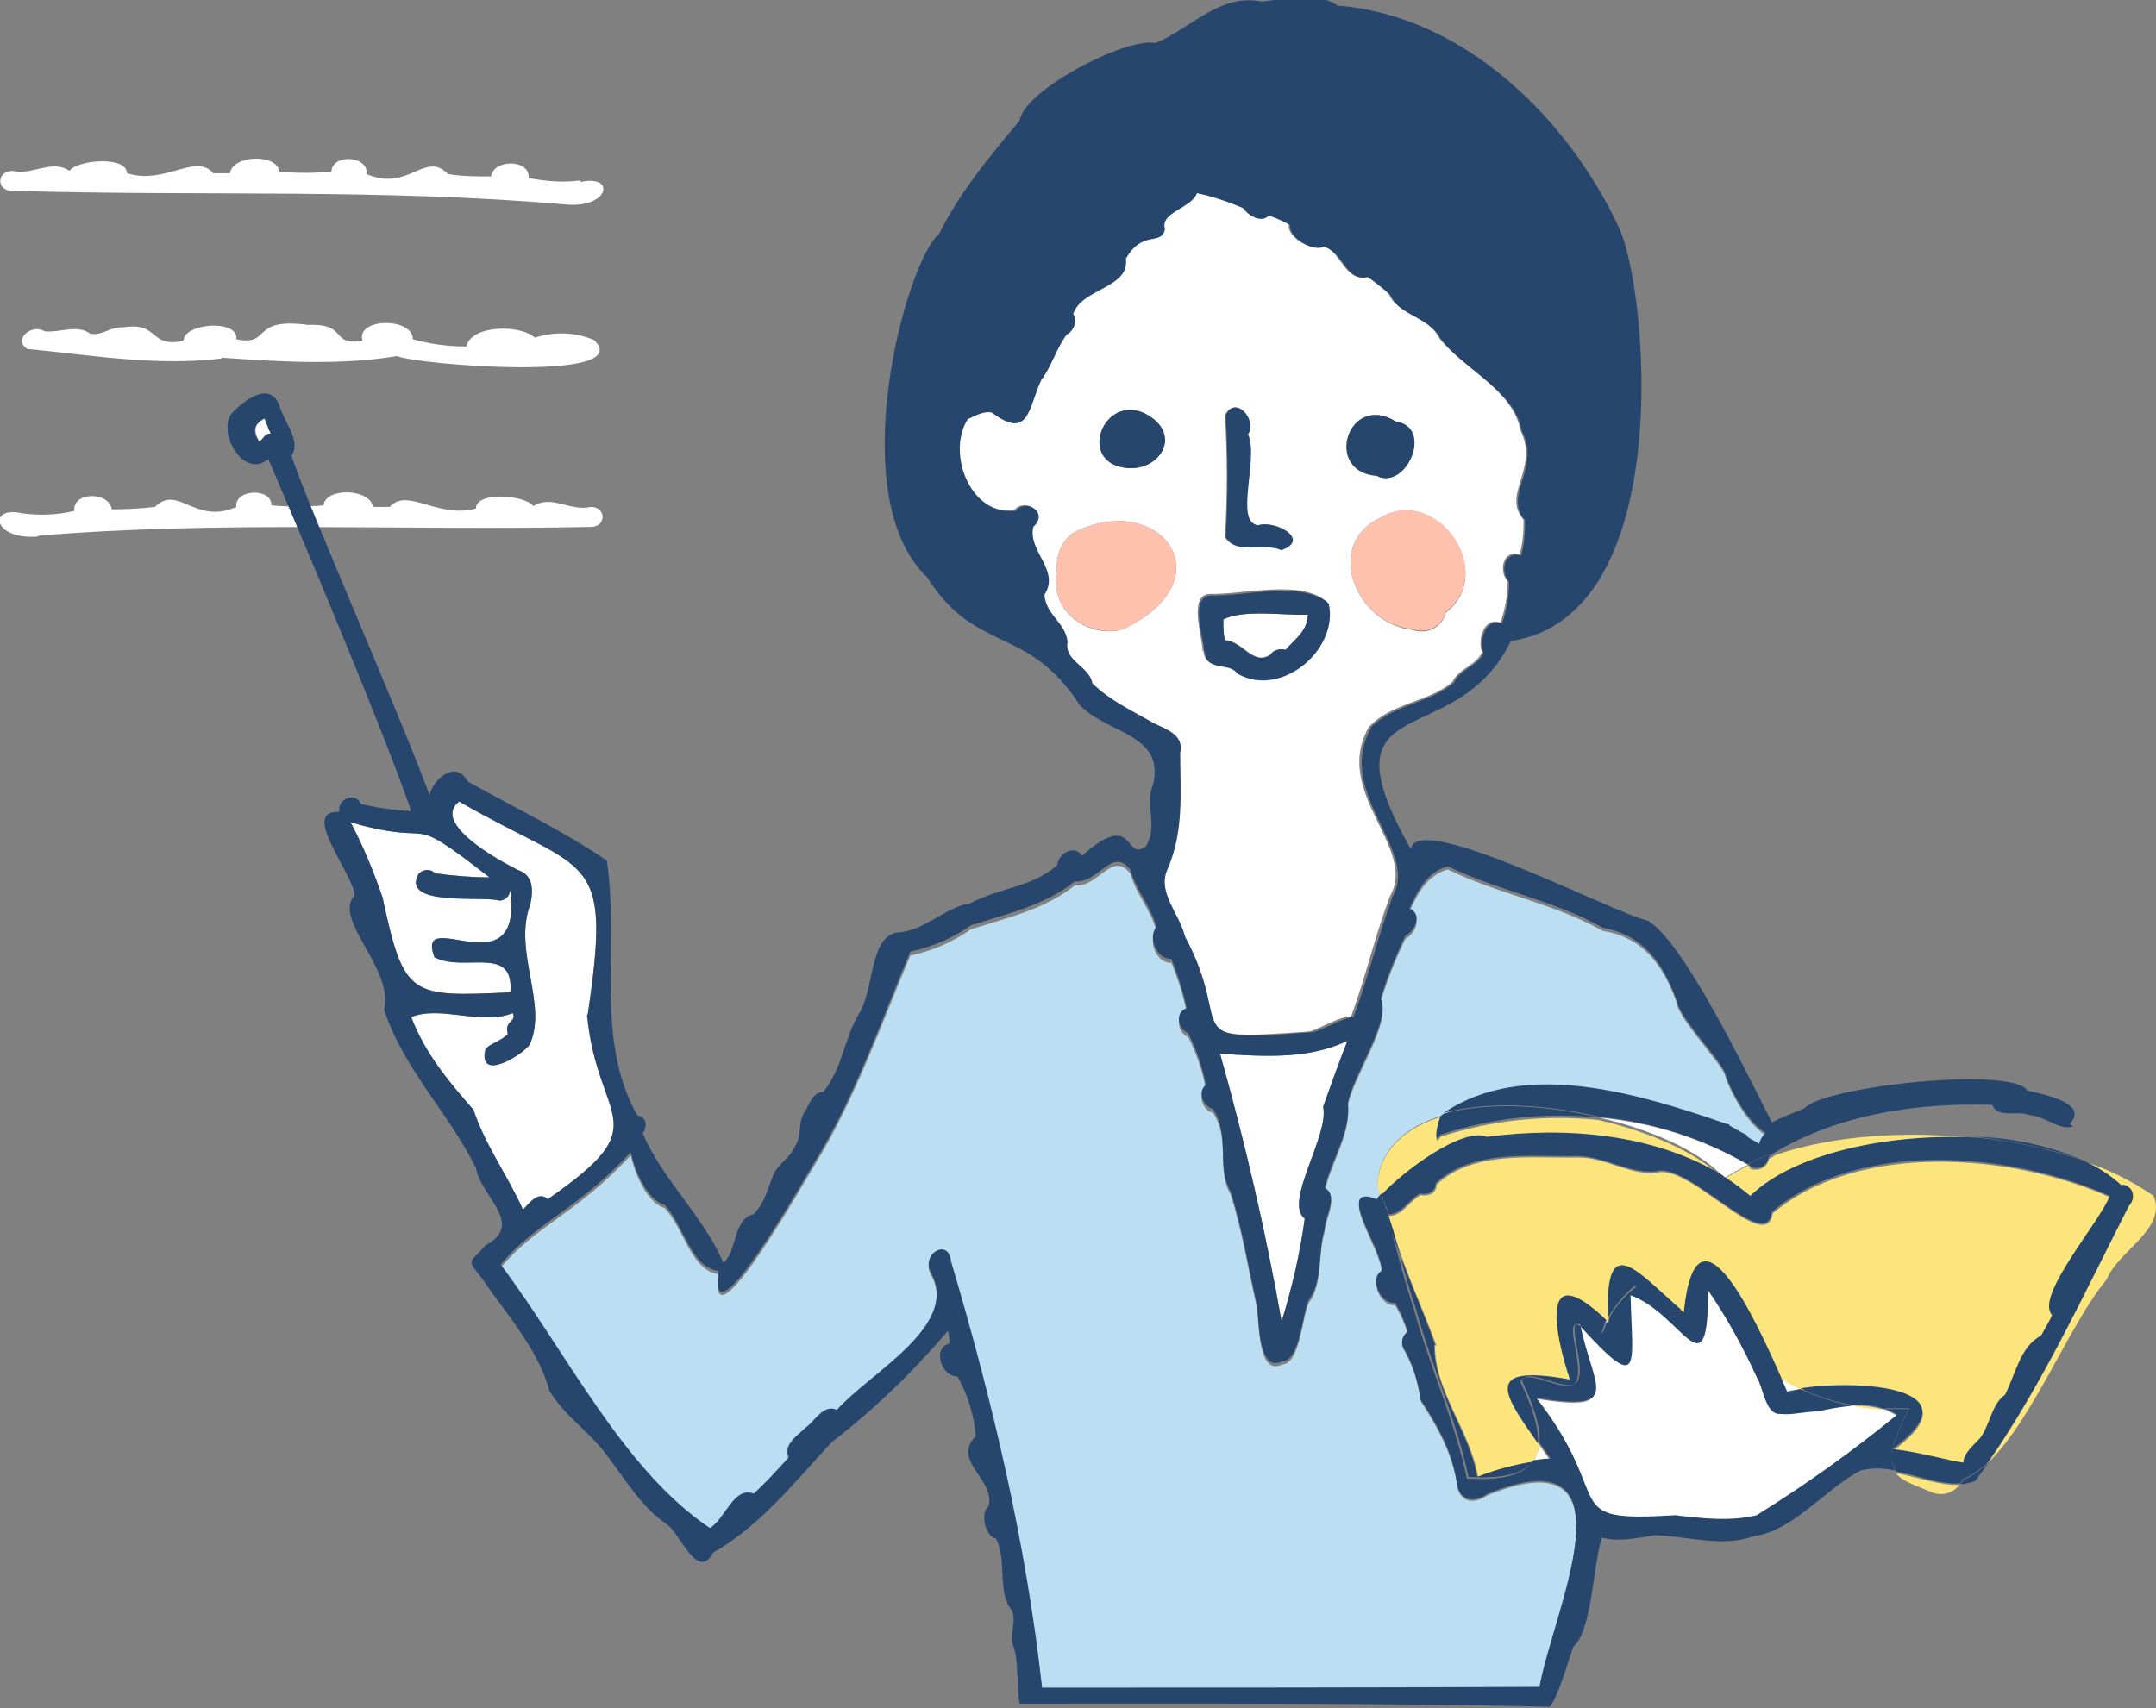
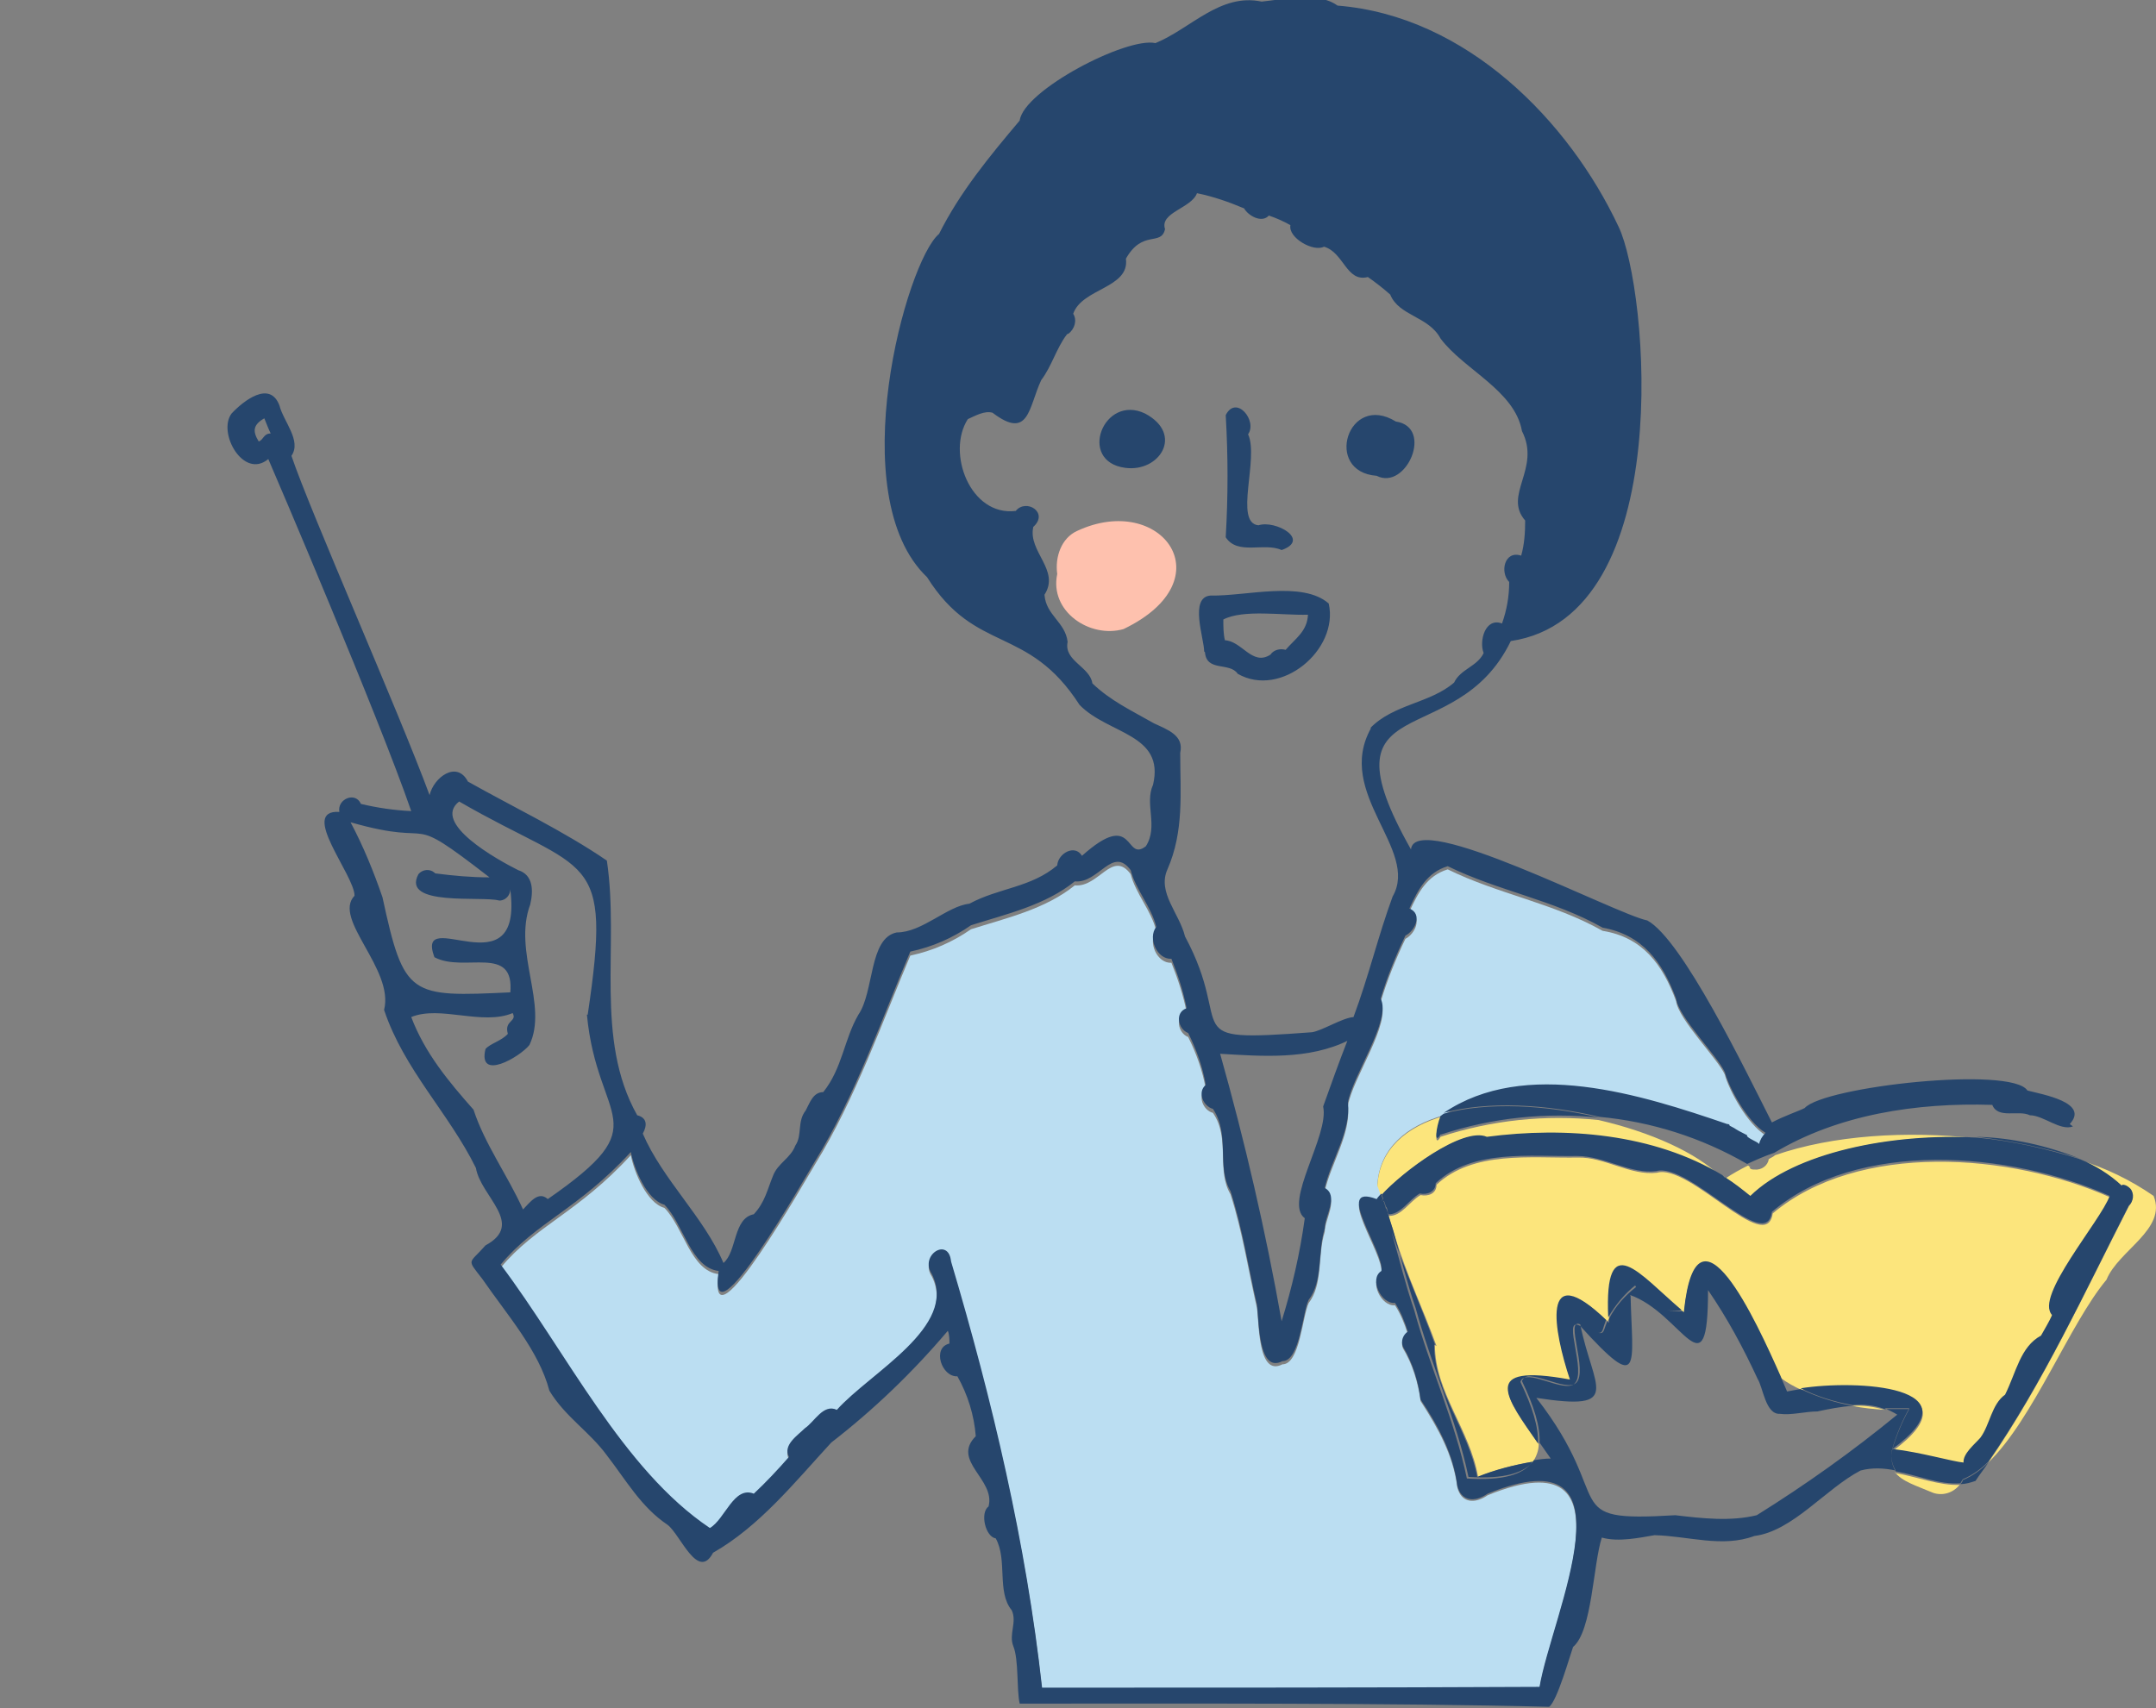
<svg xmlns="http://www.w3.org/2000/svg" id="_レイヤー_1" data-name="レイヤー_1" width="270" height="214" version="1.1" viewBox="0 0 270 214">
  <rect x="0" y="0" width="270" height="214" fill="#808080" stroke="none" />
  <defs>
    <style>
      .st0 {
        fill: #bbdef2;
      }

      .st1 {
        fill: #fff;
      }

      .st2 {
        fill: #26466d;
      }

      .st3 {
        fill: #fce57c;
      }

      .st4 {
        fill: #fec1ae;
      }
    </style>
  </defs>
  <g id="image">
    <g id="tits_education">
-       <path id="_パス_2807" data-name="パス_2807" class="st1" d="M33.2,52.4c.2.6.5,1.2.8,1.9-.8,0-.9.8-1.5,1-.8-1.3-.7-2.2.7-2.9ZM174.4,154.4c-.2-.8-.5-1.5-.7-2.3h0c.3.8.5,1.6.8,2.3ZM144.3,90.5c-2.7-1.6-5.4-2.7-7.7-5-.3-2.2-3.6-2.8-3.1-5.2-.3-2.4-2.7-3.3-2.9-5.9,2-3.1-2.1-5.4-1.4-8.5,2.1-1.8-.9-3.6-2.2-2-5.7.7-8.7-7.3-6-11.5.9-.3,2-1.1,3.1-.8,4.7,3.6,4.5-.6,6.1-4.1,1.3-1.7,1.9-4,3.2-5.7.9-.4,1.3-1.5.9-2.4,0,0,0-.1-.1-.2,1.2-3.2,7.1-3.3,6.6-6.9,2.1-3.6,4.4-1.5,4.9-3.7-.7-2.2,3.3-2.7,4-4.5,2,.4,4,1.1,5.9,1.9.6.9,2.2,1.9,3.1.9,1,.3,1.9.7,2.7,1.2-.3,1.6,2.9,3.4,4.2,2.7,2.4.6,2.7,4.5,5.5,3.8,1,.6,1.9,1.4,2.8,2.2,1.2,2.7,4.9,2.7,6.3,5.5,2.9,3.8,9.3,6.5,10.2,11.6,2.4,4.8-2.4,8,.4,11.2,0,1.5-.1,3-.5,4.4-2-.8-2.7,2-1.5,3.3,0,1.8-.3,3.5-.9,5.2-2.1-.8-2.9,2.2-2.3,3.7-.8,1.7-2.9,2-3.7,3.7-3,2.6-7.7,2.6-10.5,5.7-4.6,8.2,6.1,15.1,2.7,21.1-1.9,4.9-3,10-4.9,15.1-1.4,0-4,1.6-5.2,1.9-17.4,1.3-9.5,0-15.9-12-.6-2.9-3.4-5.5-2.2-8.4,2.1-4.7,1.6-9.6,1.6-14.6.5-2.3-1.6-2.9-3.3-3.7ZM173.2,64.7c-7.7,3.3-3.4,13.5,3.7,14.2,1.7.6,3.5-.2,4.1-1.9,0,0,0-.1,0-.2,6.5-4.9-.8-15.8-7.9-12.1h0ZM172.4,59.6c3.7,1.9,7.2-6.1,2.4-6.8-6-3.7-9.1,6.3-2.4,6.8h0ZM153.4,67.3c1.5,2.3,4.8.6,7,1.6,3.7-1.3-.8-3.8-2.9-3.1-3.1-.3.1-8.4-1.3-11.4,1.2-1.7-1.5-5-2.8-2.4.3,5.1.3,10.2,0,15.3h0ZM150.7,81.5c.2,2.6,3.1,1.3,4.1,2.7,5.4,3.1,12.7-3,11.4-8.8-3.3-2.9-10.4-.9-14.8-1-2.6.2-.8,5.5-.8,7.1ZM140.9,58.6c4.3.6,7.4-4.3,2.5-6.8-5.2-2.5-8.5,6-2.5,6.8h0ZM134.9,66.5c-2,.9-2.8,3.3-2.5,5.4-1,4.7,4.1,8.2,8.3,6.9,12.9-6.2,4.7-17.2-5.8-12.3ZM227.6,176.7c-1.5,0-3.3.5-4.7.4-1.7,0-2.1-3.3-2.8-4.4-1.7-3.9-3.8-7.6-6.2-11.1,0,13.3-3.2,2.9-9.8.6.1,8.8,1.5,12.4-6.3,3.8,1.6,8,5.5,11-5.5,9.2,10.2,13.1,2.4,15.6,17.4,14.7,3.4.4,6.9.8,10.2,0,6.1-3.8,12-8,17.6-12.6-.5-.3-1.1-.6-1.6-.8-1.3,0-2.7-.2-4-.5-1.4.1-2.9.4-4.3.7h0ZM152.8,132.1c3.1,11,5.7,22.2,7.7,33.5,1.3-4.2,2.3-8.5,2.9-12.9-2.7-2,3.1-10.4,2.3-14,1-2.8,2-5.6,3.1-8.4-5,2.5-10.9,2-16,1.7h0ZM159.1,82c.4-.6,1.2-.8,1.9-.6,1.2-1.4,2.7-2.3,2.8-4.4-3.2.1-8.1-.7-10.6.6,0,.9,0,1.8.2,2.6,2.2,0,3.6,3.3,5.8,1.8h0ZM200.3,140c6.5,1.5,12.3,4.1,15.3,7.2.2.1.3.2.5.3.9-.6,1.8-1.1,2.8-1.6-5.7-3.3-12-5.3-18.6-5.9h0ZM201.3,165.2l-.2.4.2.2c0-.2,0-.4,0-.5h0ZM225.5,174c-.9-.5-1.7-1-2.6-1.5.3.8.6,1.4.8,1.9.5-.1,1.1-.2,1.7-.4h0ZM63.9,124.4c.6-6.2-5.8-2.5-9.5-4.5-2.5-6.8,11.2,4.5,9.5-8.5,0,.7-.5,1.3-1.2,1.4,0,0-.2,0-.2,0-2.1-.6-12.3.8-10.1-3.3.5-.6,1.4-.7,2-.2,0,0,0,0,.1.1,2.3.3,4.5.5,6.8.5-11-8.6-5.9-3.6-17.4-6.9,1.6,3,2.9,6.2,4,9.4,2.7,12.5,3.4,12.5,16.1,11.9ZM194.1,182.9c-.5-.7-.9-1.3-1.4-2,0,.8-.3,1.5-.7,2.2.7-.1,1.4-.2,2.1-.2h0ZM210.8,164.2c0,0-.2,0-.2,0,0,0,.2.1.2.2v-.2ZM68.7,150.2c14-9.7,6.2-9.4,4.9-23.1,3.1-20.8,0-17.4-16.1-26.7-3.5,2.7,4.8,7.3,7.4,8.6,1.9.6,1.9,2.6,1.5,4.3-2.2,5.9,2.3,12.6-.1,17.6-1.2,1.5-6.5,4.6-5.5.5.6-.7,2-1,2.8-1.9-.5-1.7,1.2-1.5.6-2.6-3.8,1.6-9.1-1-12.7.5,1.7,4.5,4.7,8.1,7.8,11.7,1.4,4.3,4.2,8.1,6.2,12.5.8-.8,1.9-2.4,3.1-1.3ZM27.7,44.8c7.3.5,14.9,1,22-.2,2.6,1.1,30.1,3.3,24.7-2-2.3-1-5-1.1-7.4-.3-1.9-1.7-8-1.6-8.6,1.1-2.3,0-4.5-.3-6.7-.9,0-2.8-7.2-2.7-6.3.2-4.2.6-1.7-2.2-6.8-2-7.4-1-4.5,2.7-9,1.8.3-2.6-6.7-2-6.6.2-4.4.9-3-2.4-7.5-1.7-1.7-.1-2.7,1.1-4.2.8-1.6-1.2-3.8-.1-5.7-.3-1.6-1-4,1-2.2,2.2,8.1.8,16.3,2.2,24.4,1.2ZM72.7,22.6c-2.2.3-4.4.1-6.5-.3.2-2.4-4.4-2.4-4.7-.2-1.8,0-3.6,0-5.4-.3-2.9-3-4.9,2.3-10.2,0,.3-2.3-4.3-2.6-4.4-.3-2.2.2-4.3.2-6.5,0-.3-2.3-5.9-2.1-6.2.2-.7,0-1.4,0-2.1,0-2.2-2.6-6,1.5-10.8,0,0-2.2-6.2-1.7-7.2-.3-2.2-1.5-4.7.6-7.1,0-2,0-2.1,2.4-.2,2.5,23.4.7,46.3-.3,69.3,1.7,5.6.6,6.5-3.8,2-2.8h0ZM4.8,67.1c23-1.9,45.9-.6,69.3-1.1,1.9-.1,1.8-2.6-.2-2.5-2.4.6-4.9-1.6-7.1-.1-1-1.4-7.2-1.9-7.2.3-4.8,1.3-8.6-2.7-10.8-.2-.7,0-1.4,0-2.1,0-.3-2.3-5.9-2.5-6.2-.2-2.2.2-4.3.2-6.5,0,0-2.3-4.7-2-4.4.2-5.2,2.3-7.3-2.9-10.2,0-1.8.2-3.6.3-5.4.3-.3-2.2-4.9-2.3-4.7.2-2.1.5-4.3.6-6.5.3-4.4-1-3.7,3.4,2,2.9Z" />
      <path id="_パス_2808" data-name="パス_2808" class="st0" d="M172.6,148.6c0,0,0,.1,0,.2,0-.2-.2-.5-.1-.3v-.2c.3-4.5,3.7-7.3,8.3-8.6,10.2-6.9,24.7-2.3,35.5,1.4.1,0,.3,0,.3.2,1.2.6.2.2,2.2,1.2-.2.3,1.3.8,1.5,1.1.1-.5.4-1,.8-1.4-2.3-1.4-4.6-5.7-5.1-7.6-.9-2-5.8-6.9-6.1-9.2-1.7-4.6-4.2-8-9.2-8.8-6.2-3.5-13.1-4.6-19.4-7.7-2.6.8-3.7,2.9-4.8,5.3,1.7.7.7,2.8-.5,3.4-1.2,2.5-2.3,5.2-3.1,7.9,1.4,2.6-3.5,9.5-4.1,13,.4,3.5-2.1,7.2-2.9,10.7,1.8,1,0,3.5,0,5.1-.9,2.8-.2,6.6-2,8.9-.8,1.6-1.1,7.7-3.3,7.7-3.1,1.6-2.9-5.2-3.2-7.1-1.1-4.8-1.8-9.5-3.3-14.2-1.8-3,0-7-2.2-10.2-1.2-.3-2-2.1-.9-3-.4-2.3-1.2-4.5-2.2-6.5-1.3-.5-1.7-2.6-.2-3.1-.4-2.1-1.1-4.2-1.9-6.2-1.8.1-3-2.6-1.9-4-.6-2.5-2.6-4.7-3.2-7.1-2.3-3.1-4,1.7-7,1.4-3.7,3-8.6,4.1-13,5.5-2.3,1.6-4.8,2.7-7.6,3.3-3.4,8-6.9,18-11.9,26.1-1,1.6-13.6,23.9-12.1,13.8-3.5-.4-4.4-5.9-6.8-8.3-2.2-.6-3.8-4.5-4.2-6.6-6.6,7.2-11.9,8.8-16.3,14.1,8.2,10.9,15.3,25.7,26.2,32.9,1.9-1.1,3-5.3,5.5-4.3,1.5-1.4,3-3,4.4-4.6-.8-1.5,1.1-2.7,2-3.6,1.2-.8,2.3-3.1,4-2.3,4.2-4.7,15.2-10.4,11.9-17-1.6-2.4,2.1-4.7,2.4-1.6,5.2,17.5,9.4,35.3,11.4,53.3,20.8,0,41.5,0,62.3-.1,1.5-9,12.7-32-6.5-24.2-1.6,1.1-3.3,1-3.8-1-.5-4-2.4-7.4-4.6-10.8-.3-2.3-1-4.6-2.2-6.6-.3-.7,0-1.5.6-1.8,0,0,0,0,0,0-.4-1.3-.9-2.5-1.6-3.6-1.7.2-3.3-3-1.7-4,.4-2.4-6.1-11.1-.6-9,.2-.3.4-.5.6-.7,0-.1,0-.2-.1-.3,0-.3-.2-.5-.2-.8Z" />
      <path id="_パス_2809" data-name="パス_2809" class="st4" d="M134.9,66.5c-2,.9-2.8,3.3-2.5,5.4-1,4.7,4.1,8.1,8.3,6.9,12.9-6.2,4.7-17.2-5.8-12.3Z" />
-       <path id="_パス_2810" data-name="パス_2810" class="st4" d="M173.2,64.7c-7.7,3.3-3.4,13.5,3.7,14.1,1.7.6,3.5-.2,4.1-1.9,0,0,0-.1,0-.2,6.5-4.9-.8-15.8-7.9-12Z" />
      <path id="_パス_2811" data-name="パス_2811" class="st3" d="M215.6,147.3c-8.6-5.2-19.6-6.1-29.5-4.8-3-1.3-10.6,4.4-13.2,7.3,0-.1,0-.2-.1-.3,0-.3-.2-.5-.2-.8,0,0,0,.1,0,.2,0-.2-.2-.5-.1-.3v-.2c.3-4.5,3.7-7.3,8.3-8.6-.1.1-.3.2-.4.3-.6,1.5-.8,3.7,0,2.3,6.4-2.1,13.2-2.8,19.8-2.1,6.5,1.5,12.3,4.1,15.3,7.1ZM179.7,168.5c0,5.9,4.4,10.6,5.4,16.5,2.2-.9,4.5-1.5,6.9-1.9.4-.7.7-1.4.7-2.2-4-5.6-7.5-10.1,4-8-2-5.9-3.8-15.5,4.6-7.4l.2-.3c-.5-11.3,3.9-5.4,9.2-.9,0,0,.2,0,.2,0,1.6-15,9,1.3,12.1,8.3.8.6,1.7,1.1,2.6,1.5,7-1.1,22.2-.3,11.5,7.6h0c3.5.5,7.6,1.6,8.9,1.7-.1-1.2,1.4-2.3,2.1-3.1,1.3-1.6,1.5-4.2,3.1-5.4,1.5-2.8,1.9-6,4.5-7.4.5-.9,1-1.7,1.4-2.6-2.3-2.2,6-11.8,7.2-14.9-12.5-5.6-31.6-7-42.3,2-.8,5.4-10.4-6.3-14.5-5.1-3.3.4-6.6-2-9.9-1.9-5.9.1-13.1-.9-17.7,3.4,0,1.1-1,1.5-2,1.3-1.4.8-2.4,2.7-4,2.6.2.8.5,1.5.7,2.3,1.7,5.5,3.4,8.8,5.3,14ZM232,176.1c1.3.3,2.7.4,4,.5-1.3-.4-2.7-.6-4-.5h0ZM237.3,184.4c.9,1.2,2.7,1.7,4.8,2.6,1.2.4,2.5,0,3.3-1-2.5.1-5.3-1-8.1-1.5h0ZM260.4,145.2c1.9.8,3.7,1.9,5.2,3.3.8,0,1.5.9,1.4,1.7,0,.3-.2.7-.4.9-5.6,10.9-10.7,22.1-17.6,32.1,5.6-5.4,10.2-17.4,14.8-22.9,1.5-3.7,7.6-6.3,5.9-10.5-2.9-2-6-3.5-9.3-4.5h0ZM219.2,146.2c-.1,0-.2-.2-.3-.2-1,.5-1.9,1-2.8,1.6,1.1.7,2.1,1.4,3.1,2.3,5.5-5.4,17.6-8,28.4-7.3-8.8-1-18.1-.4-25.3,2.1-.2.2-.5.3-.8.5-.1.8-.9,1.4-1.8,1.3-.2,0-.4,0-.6-.2h0Z" />
-       <path id="_パス_2812" data-name="パス_2812" class="st2" d="M143.4,51.8c4.9,2.6,1.8,7.4-2.5,6.8-6-.8-2.7-9.3,2.5-6.8ZM150.8,81.6c0-1.6-1.9-6.8.8-7,4.4.1,11.5-1.9,14.8,1,1.3,5.8-6,11.9-11.4,8.8-1-1.5-3.9-.2-4.1-2.7ZM153.3,80.2c2.2,0,3.5,3.3,5.8,1.8.4-.6,1.2-.8,1.9-.6,1.2-1.4,2.7-2.3,2.8-4.4-3.2.1-8.1-.7-10.6.6,0,.9,0,1.8.2,2.6h0ZM172.4,59.6c3.7,1.9,7.2-6.1,2.4-6.8-6-3.7-9.1,6.3-2.4,6.8h0ZM245.5,185.9c.7,0,1.3-.2,1.9-.4.5-.8,1.1-1.5,1.6-2.3-.9.9-2,1.7-3.2,2.2,0,.2-.2.4-.3.5h0ZM259.6,141.1c-1.6.6-3.7-1.4-5.4-1.4-1.4-.7-4,.5-4.7-1.3-9.5-.3-19.3,1.2-27.3,6-1.2.4-2.3.9-3.4,1.4-5.7-3.3-12-5.3-18.5-5.9-6.7-1.6-14-2-19.5-.5,10.2-6.9,24.7-2.3,35.5,1.4.1,0,.3,0,.3.2,1.2.6.2.2,2.2,1.2-.2.3,1.3.8,1.5,1.1.1-.5.4-1,.8-1.4-2.3-1.4-4.6-5.7-5.1-7.6-.9-2-5.8-6.9-6.1-9.2-1.7-4.6-4.2-8-9.2-8.9-6.2-3.5-13.1-4.6-19.4-7.7-2.6.8-3.7,2.9-4.8,5.3,1.7.7.7,2.8-.5,3.4-1.2,2.5-2.3,5.2-3.1,7.9,1.4,2.6-3.5,9.6-4.1,13,.4,3.6-2.1,7.2-2.9,10.7,1.8,1,0,3.5,0,5.1-.9,2.8-.2,6.6-2,8.9-.8,1.6-1.1,7.7-3.3,7.7-3.1,1.6-2.9-5.2-3.2-7.1-1.1-4.8-1.8-9.5-3.3-14.2-1.8-3,0-7-2.2-10.3-1.2-.3-2-2.1-.9-3-.4-2.3-1.2-4.5-2.2-6.5-1.3-.5-1.7-2.6-.2-3.1-.4-2.1-1.1-4.2-1.9-6.2-1.8.1-3-2.6-1.9-4-.6-2.5-2.6-4.7-3.2-7.1-2.3-3.1-4,1.7-7,1.4-3.7,3-8.6,4.1-13,5.5-2.3,1.6-4.8,2.7-7.6,3.3-3.4,8-6.9,18.1-11.9,26.2-1,1.6-13.6,23.9-12.1,13.8-3.5-.4-4.4-5.9-6.8-8.3-2.2-.6-3.8-4.5-4.2-6.6-6.6,7.2-11.9,8.8-16.3,14.1,8.2,10.9,15.3,25.7,26.2,33,1.9-1.1,3-5.3,5.5-4.3,1.5-1.4,3-3,4.4-4.6-.8-1.5,1.1-2.7,2-3.6,1.2-.8,2.3-3.1,4-2.3,4.2-4.7,15.2-10.4,11.9-17-1.6-2.4,2.1-4.7,2.4-1.6,5.2,17.5,9.4,35.3,11.4,53.4,20.8,0,41.5,0,62.3-.1,1.5-9,12.7-32-6.5-24.2-1.6,1.1-3.3,1-3.8-1-.5-4-2.4-7.5-4.6-10.8-.3-2.3-1-4.6-2.2-6.6-.3-.7,0-1.5.6-1.9,0,0,0,0,0,0-.4-1.3-.9-2.5-1.6-3.6-1.7.2-3.3-3-1.7-4,.4-2.4-6.1-11.1-.6-9,.2-.3.4-.5.6-.7.1.3.2.6.3.9h0c.1.2.2.6.3.9,0,0,0-.1,0-.2.1.3.2.5.2.8h0c.2.8.5,1.6.7,2.3.9,3.2,1.7,6.5,2.8,9.7h0c1.9,7,5.1,13.9,6.6,21.1,4.5.3,7.1-.5,8.2-2.1.7-.1,1.4-.2,2.1-.2-.5-.7-.9-1.3-1.4-2,.1-2-.7-4.6-2.2-7.7.6-1.9,5.5,1.5,6.8.2,1.5-1.5-1.5-8.2.5-7.3,1.6,8,5.5,10.9-5.5,9.2,10.2,13.1,2.4,15.6,17.4,14.7,3.4.4,6.9.8,10.2,0,6.1-3.8,12-8,17.6-12.6-.5-.3-1.1-.6-1.6-.8,1,0,2,0,3.1,0-.9,1.6-1.6,3.3-2.1,5h0c-.3.9-.1,2,.4,2.8-1.4-.3-2.9-.4-4.4,0-4.4,2.3-8.5,7.6-13.3,8.2-4,1.5-8.3,0-12.5-.1-1.8.3-4.5.9-6.6.3-1.1,3.4-1.2,11.7-3.6,13.7-.4,1.1-2,6.8-3,7.5-19.7-.5-46-.4-66.3-.4-.4-1.7-.1-5.5-.8-7.2-.6-1.5.5-3-.2-4.5-1.9-2.3-.5-6.3-2-9-1.3-.2-2-3.2-.9-4,.9-3.4-4.7-5.7-1.6-8.8-.2-2.6-1-5.2-2.3-7.5-2,.1-3.2-3.6-1-4.1,0-.5,0-1.1-.2-1.6-4.4,5.2-9.3,9.9-14.6,14-4.6,5-9,10.5-14.8,13.8-1.9,3.6-4.1-2.3-5.7-3.5-3.3-2.2-5.2-5.6-7.6-8.7-2.2-3-5.2-4.8-7.2-8.1-1.3-5-5.3-9.5-8.4-14-2-2.6-1.7-1.8.4-4.2,5-2.7-.6-6.1-1.2-9.7-3.4-6.9-9-12.3-11.5-19.8,1.3-5.1-6.5-11.4-3.7-14.3,0-2.6-7-10.8-1.9-10.5-.3-1.6,2-2.6,2.7-1,2.1.5,4.2.8,6.3.9-4.1-11.9-17.2-42.5-17.9-44.1-3.1,2.6-6.4-3.3-4.6-5.7,1.5-1.6,4.8-4.2,6-1,.5,2,2.8,4.4,1.5,6.3,2.4,7.1,13.3,31.7,17.3,42.5.5-2.2,3.4-4.4,4.8-1.7,5.5,3.1,12,6.2,17.4,9.9,1.6,10.7-1.6,22.3,3.8,31.9,1.2.3,1.3,1.2.7,2.3,2.5,5.8,7.7,10.5,10.1,16.2,1.7-1.4,1.2-5.6,3.8-6.1,1.4-1.5,1.7-3.1,2.4-4.8.6-1.6,2.2-2.2,2.8-3.8.9-1.3.2-3,1.3-4.4.5-.9.9-2.3,2.2-2.3,2.4-3,2.6-6.6,4.4-9.7,2-2.9,1.3-9.6,4.8-10.3,3.2,0,6.3-3.3,9.1-3.6,3.7-2,7.7-2,11-4.8.1-1.5,2.2-2.7,3.1-1.2,6.7-6,5.3.9,8-1.2,1.6-2.5-.2-5.3.9-7.7,1.5-6.4-5.6-6.3-9.2-10-6.5-10.1-13-6.3-19.1-16-10.7-10.2-2.6-39.6,1.5-43,2.6-5.2,6.3-9.7,10.1-14.2.5-3.8,13.4-10.5,17-9.7,4.4-1.8,8.1-6.3,13.3-5.2,3-.3,7-1.3,9.5.5,16.2,1.3,29,14.5,35.2,27.7,3.7,7.7,7.4,48.8-13.5,51.9-6.9,14.3-24.2,5.4-12.5,26.1.5-5.1,25.6,8.1,29.6,8.9,4.4,2.4,12.3,18.8,15.6,25.3,1.5-.8,3.3-1.4,4.1-1.8,2.4-2.7,25.9-5.3,27.9-2.2,1.9.5,7.8,1.5,5.3,4.2h0ZM33.9,54.3c-.3-.6-.5-1.2-.8-1.9-1.4.8-1.5,1.6-.7,2.9.6-.2.6-1,1.5-1ZM63.9,124.4c.6-6.2-5.8-2.5-9.5-4.5-2.5-6.8,11.2,4.5,9.5-8.5,0,.7-.5,1.3-1.2,1.4,0,0-.2,0-.2,0-2.1-.6-12.3.8-10.1-3.3.5-.6,1.4-.7,2-.2,0,0,0,0,.1.1,2.3.3,4.5.5,6.8.5-11.1-8.6-5.9-3.6-17.4-6.9,1.6,3,2.9,6.2,4,9.4,2.7,12.5,3.4,12.5,16.1,11.9ZM73.6,127.1c3.1-20.8,0-17.4-16.1-26.7-3.5,2.7,4.8,7.3,7.4,8.6,1.9.6,1.9,2.6,1.5,4.3-2.2,5.9,2.3,12.6-.1,17.6-1.2,1.5-6.5,4.6-5.5.5.6-.7,2-1,2.8-1.9-.5-1.7,1.2-1.5.6-2.6-3.8,1.6-9.1-1-12.7.5,1.7,4.5,4.7,8.1,7.8,11.6,1.4,4.3,4.2,8.1,6.2,12.5.8-.8,1.9-2.4,3.1-1.3,14-9.7,6.2-9.4,4.9-23.1h0ZM168.9,130.3c-5,2.5-10.9,2-16.1,1.7,3.1,11,5.7,22.2,7.7,33.5,1.3-4.2,2.3-8.5,2.9-12.9-2.7-2,3.1-10.4,2.3-14,1-2.8,2-5.6,3.1-8.4h0ZM171.6,91.2c2.9-3,7.5-3.1,10.5-5.7.8-1.7,2.9-2,3.7-3.7-.6-1.5.2-4.5,2.3-3.7.6-1.7.9-3.4.9-5.2-1.2-1.2-.6-4,1.5-3.3.4-1.4.5-2.9.5-4.4-2.8-3.2,2-6.5-.4-11.2-.9-5.1-7.3-7.7-10.2-11.6-1.5-2.8-5.2-2.8-6.3-5.5-.9-.8-1.8-1.5-2.8-2.2-2.7.7-3-3.1-5.5-3.8-1.3.7-4.5-1.1-4.2-2.7-.9-.5-1.8-.9-2.7-1.2-.9,1-2.6,0-3.1-.9-1.9-.8-3.9-1.5-5.9-1.9-.7,1.9-4.7,2.4-4,4.5-.5,2.2-2.8,0-4.9,3.7.5,3.7-5.5,3.7-6.6,6.9.5.8.2,1.9-.6,2.5,0,0-.1,0-.2.1-1.3,1.7-1.9,4-3.2,5.7-1.6,3.4-1.5,7.6-6.1,4.1-1-.3-2.2.4-3.1.8-2.7,4.2.3,12.2,6,11.5,1.3-1.6,4.2.2,2.2,2-.7,3.1,3.4,5.4,1.4,8.5.2,2.6,2.6,3.4,2.9,5.9-.5,2.4,2.8,3.1,3.1,5.2,2.3,2.2,4.9,3.4,7.7,5,1.7.8,3.8,1.5,3.3,3.7,0,5,.5,9.8-1.6,14.6-1.3,2.9,1.5,5.5,2.2,8.4,6.4,11.9-1.5,13.3,15.9,12,1.3-.2,3.8-1.8,5.2-1.9,1.9-5.1,3.1-10.2,4.9-15.1,3.4-5.9-7.3-12.9-2.7-21.1h0ZM215.9,147.5c0,0,0,0,.1,0-.2-.1-.3-.2-.5-.3l.3.3ZM247.5,142.4c4.4.5,8.7,1.4,12.9,2.7-4.1-1.6-8.4-2.6-12.9-2.7ZM204.1,162.2c6.6,2.3,9.8,12.7,9.8-.6,2.4,3.5,4.4,7.2,6.2,11.1.7,1.1,1,4.5,2.8,4.4,1.4.2,3.2-.3,4.7-.3,1.4-.3,2.9-.6,4.4-.7-2.2-.4-4.4-1.1-6.5-2.1-.6.1-1.2.2-1.7.3-.2-.5-.5-1.1-.8-1.9-7.6-5.4-8.2-13.7-9-11.9-.9,2.1-2,3.2-3.1,3.6,0,.1,0,.2,0,.3,0,0-.2-.1-.2-.2-1.9.4-4.1-.9-5.8-3-1.4,1.1-2.6,2.4-3.4,4v.5l-.2-.2c-.8,1.7,0,2-3.4.6,7.8,8.6,6.5,5,6.3-3.8h0ZM204.8,161.1c1.7,2.2,3.8,3.5,5.8,3-5.3-4.5-9.7-10.4-9.2.9.9-1.5,2-2.9,3.4-4h0ZM173.1,150.5c0-.1,0-.2-.1-.3,0,0,.1.2.1.3ZM173.4,151.3c0,0,0-.1,0-.2,0,.1,0,.2,0,.2h0ZM180.5,142.1c6.4-2.1,13.1-2.8,19.8-2.1-6.7-1.6-14-2-19.5-.5-.1.1-.3.2-.4.3-.6,1.5-.8,3.7,0,2.3h0ZM219.2,146.1c.7.4,1.7.2,2.1-.6.1-.2.2-.4.2-.6.2-.2.5-.3.8-.5-1.2.4-2.3.9-3.4,1.4.1,0,.2.2.3.2h0ZM225.5,173.9c2,1,4.2,1.7,6.5,2.1,1.4-.1,2.7,0,4,.5,1,0,2,0,3.1,0-.9,1.6-1.6,3.3-2.1,5,10.8-7.9-4.5-8.7-11.5-7.6h0ZM265.7,148.5c-1.5-1.4-3.3-2.5-5.2-3.3-4.2-1.3-8.5-2.3-12.9-2.7-10.8-.6-22.9,1.9-28.4,7.3-1-.8-2-1.6-3.1-2.3,0,0,0,0-.1,0l-.3-.3c-8.6-5.2-19.6-6.1-29.5-4.8-3-1.3-10.6,4.4-13.2,7.3.1.3.2.6.3.9h0c0-.2,0-.4-.1-.4,0,.1,0,.2.1.3.1.3.2.7.3,1,0,0,0-.1,0-.2s0-.1,0-.2c0,0,0,.1,0,.2.1.3.2.5.2.8,1.6.1,2.6-1.8,4-2.6.9.2,2-.2,2-1.3,4.6-4.3,11.8-3.3,17.7-3.4,3.4,0,6.7,2.3,9.9,1.9,4.1-1.2,13.8,10.5,14.5,5.1,10.7-9.1,29.8-7.6,42.3-2-1.1,3.1-9.5,12.7-7.2,14.9-.4.9-.9,1.7-1.4,2.6-2.6,1.4-3.1,4.6-4.5,7.4-1.7,1.2-1.9,3.8-3.1,5.4-.7.8-2.2,2-2.1,3.1-1.3-.1-5.4-1.3-8.9-1.7-.3.9-.1,2,.4,2.8,2.8.5,5.5,1.7,8.1,1.5l.3-.5c1.2-.5,2.3-1.3,3.2-2.2,6.9-10,12-21.1,17.6-32.1.6-.5.7-1.5.2-2.1-.3-.3-.6-.5-1-.5h0ZM201.2,165.4c-8.4-8.1-6.6,1.4-4.6,7.4-11.5-2.1-7.9,2.3-4,8,.1-2-.7-4.6-2.2-7.7.6-1.9,5.5,1.5,6.8.2,1.5-1.5-1.5-8.2.5-7.3,3.4,1.5,2.7,1.2,3.4-.6h0ZM214,160.5c.8-1.8,1.3,6.5,9,11.9-3.1-7-10.5-23.2-12.1-8.3,1.2-.4,2.3-1.5,3.1-3.6h0ZM179.7,168.4c-1.9-5.2-3.5-8.6-5.4-14,.9,3.2,1.7,6.5,2.8,9.7h0c1.9,7,5.1,13.9,6.6,21.1,4.5.3,7.1-.5,8.2-2.1-2.3.4-4.7,1-6.9,1.9-1.1-5.9-5.4-10.7-5.4-16.5h0ZM160.5,68.9c3.7-1.3-.8-3.8-2.9-3.1-3.1-.3.1-8.4-1.3-11.4,1.2-1.7-1.5-5-2.8-2.4.3,5.1.3,10.2,0,15.3,1.5,2.3,4.8.6,7,1.6Z" />
+       <path id="_パス_2812" data-name="パス_2812" class="st2" d="M143.4,51.8c4.9,2.6,1.8,7.4-2.5,6.8-6-.8-2.7-9.3,2.5-6.8ZM150.8,81.6c0-1.6-1.9-6.8.8-7,4.4.1,11.5-1.9,14.8,1,1.3,5.8-6,11.9-11.4,8.8-1-1.5-3.9-.2-4.1-2.7ZM153.3,80.2c2.2,0,3.5,3.3,5.8,1.8.4-.6,1.2-.8,1.9-.6,1.2-1.4,2.7-2.3,2.8-4.4-3.2.1-8.1-.7-10.6.6,0,.9,0,1.8.2,2.6h0ZM172.4,59.6c3.7,1.9,7.2-6.1,2.4-6.8-6-3.7-9.1,6.3-2.4,6.8h0ZM245.5,185.9c.7,0,1.3-.2,1.9-.4.5-.8,1.1-1.5,1.6-2.3-.9.9-2,1.7-3.2,2.2,0,.2-.2.4-.3.5h0ZM259.6,141.1c-1.6.6-3.7-1.4-5.4-1.4-1.4-.7-4,.5-4.7-1.3-9.5-.3-19.3,1.2-27.3,6-1.2.4-2.3.9-3.4,1.4-5.7-3.3-12-5.3-18.5-5.9-6.7-1.6-14-2-19.5-.5,10.2-6.9,24.7-2.3,35.5,1.4.1,0,.3,0,.3.2,1.2.6.2.2,2.2,1.2-.2.3,1.3.8,1.5,1.1.1-.5.4-1,.8-1.4-2.3-1.4-4.6-5.7-5.1-7.6-.9-2-5.8-6.9-6.1-9.2-1.7-4.6-4.2-8-9.2-8.9-6.2-3.5-13.1-4.6-19.4-7.7-2.6.8-3.7,2.9-4.8,5.3,1.7.7.7,2.8-.5,3.4-1.2,2.5-2.3,5.2-3.1,7.9,1.4,2.6-3.5,9.6-4.1,13,.4,3.6-2.1,7.2-2.9,10.7,1.8,1,0,3.5,0,5.1-.9,2.8-.2,6.6-2,8.9-.8,1.6-1.1,7.7-3.3,7.7-3.1,1.6-2.9-5.2-3.2-7.1-1.1-4.8-1.8-9.5-3.3-14.2-1.8-3,0-7-2.2-10.3-1.2-.3-2-2.1-.9-3-.4-2.3-1.2-4.5-2.2-6.5-1.3-.5-1.7-2.6-.2-3.1-.4-2.1-1.1-4.2-1.9-6.2-1.8.1-3-2.6-1.9-4-.6-2.5-2.6-4.7-3.2-7.1-2.3-3.1-4,1.7-7,1.4-3.7,3-8.6,4.1-13,5.5-2.3,1.6-4.8,2.7-7.6,3.3-3.4,8-6.9,18.1-11.9,26.2-1,1.6-13.6,23.9-12.1,13.8-3.5-.4-4.4-5.9-6.8-8.3-2.2-.6-3.8-4.5-4.2-6.6-6.6,7.2-11.9,8.8-16.3,14.1,8.2,10.9,15.3,25.7,26.2,33,1.9-1.1,3-5.3,5.5-4.3,1.5-1.4,3-3,4.4-4.6-.8-1.5,1.1-2.7,2-3.6,1.2-.8,2.3-3.1,4-2.3,4.2-4.7,15.2-10.4,11.9-17-1.6-2.4,2.1-4.7,2.4-1.6,5.2,17.5,9.4,35.3,11.4,53.4,20.8,0,41.5,0,62.3-.1,1.5-9,12.7-32-6.5-24.2-1.6,1.1-3.3,1-3.8-1-.5-4-2.4-7.5-4.6-10.8-.3-2.3-1-4.6-2.2-6.6-.3-.7,0-1.5.6-1.9,0,0,0,0,0,0-.4-1.3-.9-2.5-1.6-3.6-1.7.2-3.3-3-1.7-4,.4-2.4-6.1-11.1-.6-9,.2-.3.4-.5.6-.7.1.3.2.6.3.9h0c.1.2.2.6.3.9,0,0,0-.1,0-.2.1.3.2.5.2.8h0c.2.8.5,1.6.7,2.3.9,3.2,1.7,6.5,2.8,9.7h0c1.9,7,5.1,13.9,6.6,21.1,4.5.3,7.1-.5,8.2-2.1.7-.1,1.4-.2,2.1-.2-.5-.7-.9-1.3-1.4-2,.1-2-.7-4.6-2.2-7.7.6-1.9,5.5,1.5,6.8.2,1.5-1.5-1.5-8.2.5-7.3,1.6,8,5.5,10.9-5.5,9.2,10.2,13.1,2.4,15.6,17.4,14.7,3.4.4,6.9.8,10.2,0,6.1-3.8,12-8,17.6-12.6-.5-.3-1.1-.6-1.6-.8,1,0,2,0,3.1,0-.9,1.6-1.6,3.3-2.1,5h0c-.3.9-.1,2,.4,2.8-1.4-.3-2.9-.4-4.4,0-4.4,2.3-8.5,7.6-13.3,8.2-4,1.5-8.3,0-12.5-.1-1.8.3-4.5.9-6.6.3-1.1,3.4-1.2,11.7-3.6,13.7-.4,1.1-2,6.8-3,7.5-19.7-.5-46-.4-66.3-.4-.4-1.7-.1-5.5-.8-7.2-.6-1.5.5-3-.2-4.5-1.9-2.3-.5-6.3-2-9-1.3-.2-2-3.2-.9-4,.9-3.4-4.7-5.7-1.6-8.8-.2-2.6-1-5.2-2.3-7.5-2,.1-3.2-3.6-1-4.1,0-.5,0-1.1-.2-1.6-4.4,5.2-9.3,9.9-14.6,14-4.6,5-9,10.5-14.8,13.8-1.9,3.6-4.1-2.3-5.7-3.5-3.3-2.2-5.2-5.6-7.6-8.7-2.2-3-5.2-4.8-7.2-8.1-1.3-5-5.3-9.5-8.4-14-2-2.6-1.7-1.8.4-4.2,5-2.7-.6-6.1-1.2-9.7-3.4-6.9-9-12.3-11.5-19.8,1.3-5.1-6.5-11.4-3.7-14.3,0-2.6-7-10.8-1.9-10.5-.3-1.6,2-2.6,2.7-1,2.1.5,4.2.8,6.3.9-4.1-11.9-17.2-42.5-17.9-44.1-3.1,2.6-6.4-3.3-4.6-5.7,1.5-1.6,4.8-4.2,6-1,.5,2,2.8,4.4,1.5,6.3,2.4,7.1,13.3,31.7,17.3,42.5.5-2.2,3.4-4.4,4.8-1.7,5.5,3.1,12,6.2,17.4,9.9,1.6,10.7-1.6,22.3,3.8,31.9,1.2.3,1.3,1.2.7,2.3,2.5,5.8,7.7,10.5,10.1,16.2,1.7-1.4,1.2-5.6,3.8-6.1,1.4-1.5,1.7-3.1,2.4-4.8.6-1.6,2.2-2.2,2.8-3.8.9-1.3.2-3,1.3-4.4.5-.9.9-2.3,2.2-2.3,2.4-3,2.6-6.6,4.4-9.7,2-2.9,1.3-9.6,4.8-10.3,3.2,0,6.3-3.3,9.1-3.6,3.7-2,7.7-2,11-4.8.1-1.5,2.2-2.7,3.1-1.2,6.7-6,5.3.9,8-1.2,1.6-2.5-.2-5.3.9-7.7,1.5-6.4-5.6-6.3-9.2-10-6.5-10.1-13-6.3-19.1-16-10.7-10.2-2.6-39.6,1.5-43,2.6-5.2,6.3-9.7,10.1-14.2.5-3.8,13.4-10.5,17-9.7,4.4-1.8,8.1-6.3,13.3-5.2,3-.3,7-1.3,9.5.5,16.2,1.3,29,14.5,35.2,27.7,3.7,7.7,7.4,48.8-13.5,51.9-6.9,14.3-24.2,5.4-12.5,26.1.5-5.1,25.6,8.1,29.6,8.9,4.4,2.4,12.3,18.8,15.6,25.3,1.5-.8,3.3-1.4,4.1-1.8,2.4-2.7,25.9-5.3,27.9-2.2,1.9.5,7.8,1.5,5.3,4.2h0ZM33.9,54.3c-.3-.6-.5-1.2-.8-1.9-1.4.8-1.5,1.6-.7,2.9.6-.2.6-1,1.5-1ZM63.9,124.4c.6-6.2-5.8-2.5-9.5-4.5-2.5-6.8,11.2,4.5,9.5-8.5,0,.7-.5,1.3-1.2,1.4,0,0-.2,0-.2,0-2.1-.6-12.3.8-10.1-3.3.5-.6,1.4-.7,2-.2,0,0,0,0,.1.1,2.3.3,4.5.5,6.8.5-11.1-8.6-5.9-3.6-17.4-6.9,1.6,3,2.9,6.2,4,9.4,2.7,12.5,3.4,12.5,16.1,11.9ZM73.6,127.1c3.1-20.8,0-17.4-16.1-26.7-3.5,2.7,4.8,7.3,7.4,8.6,1.9.6,1.9,2.6,1.5,4.3-2.2,5.9,2.3,12.6-.1,17.6-1.2,1.5-6.5,4.6-5.5.5.6-.7,2-1,2.8-1.9-.5-1.7,1.2-1.5.6-2.6-3.8,1.6-9.1-1-12.7.5,1.7,4.5,4.7,8.1,7.8,11.6,1.4,4.3,4.2,8.1,6.2,12.5.8-.8,1.9-2.4,3.1-1.3,14-9.7,6.2-9.4,4.9-23.1h0ZM168.9,130.3c-5,2.5-10.9,2-16.1,1.7,3.1,11,5.7,22.2,7.7,33.5,1.3-4.2,2.3-8.5,2.9-12.9-2.7-2,3.1-10.4,2.3-14,1-2.8,2-5.6,3.1-8.4h0ZM171.6,91.2c2.9-3,7.5-3.1,10.5-5.7.8-1.7,2.9-2,3.7-3.7-.6-1.5.2-4.5,2.3-3.7.6-1.7.9-3.4.9-5.2-1.2-1.2-.6-4,1.5-3.3.4-1.4.5-2.9.5-4.4-2.8-3.2,2-6.5-.4-11.2-.9-5.1-7.3-7.7-10.2-11.6-1.5-2.8-5.2-2.8-6.3-5.5-.9-.8-1.8-1.5-2.8-2.2-2.7.7-3-3.1-5.5-3.8-1.3.7-4.5-1.1-4.2-2.7-.9-.5-1.8-.9-2.7-1.2-.9,1-2.6,0-3.1-.9-1.9-.8-3.9-1.5-5.9-1.9-.7,1.9-4.7,2.4-4,4.5-.5,2.2-2.8,0-4.9,3.7.5,3.7-5.5,3.7-6.6,6.9.5.8.2,1.9-.6,2.5,0,0-.1,0-.2.1-1.3,1.7-1.9,4-3.2,5.7-1.6,3.4-1.5,7.6-6.1,4.1-1-.3-2.2.4-3.1.8-2.7,4.2.3,12.2,6,11.5,1.3-1.6,4.2.2,2.2,2-.7,3.1,3.4,5.4,1.4,8.5.2,2.6,2.6,3.4,2.9,5.9-.5,2.4,2.8,3.1,3.1,5.2,2.3,2.2,4.9,3.4,7.7,5,1.7.8,3.8,1.5,3.3,3.7,0,5,.5,9.8-1.6,14.6-1.3,2.9,1.5,5.5,2.2,8.4,6.4,11.9-1.5,13.3,15.9,12,1.3-.2,3.8-1.8,5.2-1.9,1.9-5.1,3.1-10.2,4.9-15.1,3.4-5.9-7.3-12.9-2.7-21.1h0ZM215.9,147.5c0,0,0,0,.1,0-.2-.1-.3-.2-.5-.3l.3.3ZM247.5,142.4c4.4.5,8.7,1.4,12.9,2.7-4.1-1.6-8.4-2.6-12.9-2.7ZM204.1,162.2c6.6,2.3,9.8,12.7,9.8-.6,2.4,3.5,4.4,7.2,6.2,11.1.7,1.1,1,4.5,2.8,4.4,1.4.2,3.2-.3,4.7-.3,1.4-.3,2.9-.6,4.4-.7-2.2-.4-4.4-1.1-6.5-2.1-.6.1-1.2.2-1.7.3-.2-.5-.5-1.1-.8-1.9-7.6-5.4-8.2-13.7-9-11.9-.9,2.1-2,3.2-3.1,3.6,0,.1,0,.2,0,.3,0,0-.2-.1-.2-.2-1.9.4-4.1-.9-5.8-3-1.4,1.1-2.6,2.4-3.4,4v.5l-.2-.2c-.8,1.7,0,2-3.4.6,7.8,8.6,6.5,5,6.3-3.8h0ZM204.8,161.1c1.7,2.2,3.8,3.5,5.8,3-5.3-4.5-9.7-10.4-9.2.9.9-1.5,2-2.9,3.4-4h0ZM173.1,150.5c0-.1,0-.2-.1-.3,0,0,.1.2.1.3ZM173.4,151.3c0,0,0-.1,0-.2,0,.1,0,.2,0,.2h0ZM180.5,142.1c6.4-2.1,13.1-2.8,19.8-2.1-6.7-1.6-14-2-19.5-.5-.1.1-.3.2-.4.3-.6,1.5-.8,3.7,0,2.3h0ZM219.2,146.1h0ZM225.5,173.9c2,1,4.2,1.7,6.5,2.1,1.4-.1,2.7,0,4,.5,1,0,2,0,3.1,0-.9,1.6-1.6,3.3-2.1,5,10.8-7.9-4.5-8.7-11.5-7.6h0ZM265.7,148.5c-1.5-1.4-3.3-2.5-5.2-3.3-4.2-1.3-8.5-2.3-12.9-2.7-10.8-.6-22.9,1.9-28.4,7.3-1-.8-2-1.6-3.1-2.3,0,0,0,0-.1,0l-.3-.3c-8.6-5.2-19.6-6.1-29.5-4.8-3-1.3-10.6,4.4-13.2,7.3.1.3.2.6.3.9h0c0-.2,0-.4-.1-.4,0,.1,0,.2.1.3.1.3.2.7.3,1,0,0,0-.1,0-.2s0-.1,0-.2c0,0,0,.1,0,.2.1.3.2.5.2.8,1.6.1,2.6-1.8,4-2.6.9.2,2-.2,2-1.3,4.6-4.3,11.8-3.3,17.7-3.4,3.4,0,6.7,2.3,9.9,1.9,4.1-1.2,13.8,10.5,14.5,5.1,10.7-9.1,29.8-7.6,42.3-2-1.1,3.1-9.5,12.7-7.2,14.9-.4.9-.9,1.7-1.4,2.6-2.6,1.4-3.1,4.6-4.5,7.4-1.7,1.2-1.9,3.8-3.1,5.4-.7.8-2.2,2-2.1,3.1-1.3-.1-5.4-1.3-8.9-1.7-.3.9-.1,2,.4,2.8,2.8.5,5.5,1.7,8.1,1.5l.3-.5c1.2-.5,2.3-1.3,3.2-2.2,6.9-10,12-21.1,17.6-32.1.6-.5.7-1.5.2-2.1-.3-.3-.6-.5-1-.5h0ZM201.2,165.4c-8.4-8.1-6.6,1.4-4.6,7.4-11.5-2.1-7.9,2.3-4,8,.1-2-.7-4.6-2.2-7.7.6-1.9,5.5,1.5,6.8.2,1.5-1.5-1.5-8.2.5-7.3,3.4,1.5,2.7,1.2,3.4-.6h0ZM214,160.5c.8-1.8,1.3,6.5,9,11.9-3.1-7-10.5-23.2-12.1-8.3,1.2-.4,2.3-1.5,3.1-3.6h0ZM179.7,168.4c-1.9-5.2-3.5-8.6-5.4-14,.9,3.2,1.7,6.5,2.8,9.7h0c1.9,7,5.1,13.9,6.6,21.1,4.5.3,7.1-.5,8.2-2.1-2.3.4-4.7,1-6.9,1.9-1.1-5.9-5.4-10.7-5.4-16.5h0ZM160.5,68.9c3.7-1.3-.8-3.8-2.9-3.1-3.1-.3.1-8.4-1.3-11.4,1.2-1.7-1.5-5-2.8-2.4.3,5.1.3,10.2,0,15.3,1.5,2.3,4.8.6,7,1.6Z" />
    </g>
  </g>
</svg>